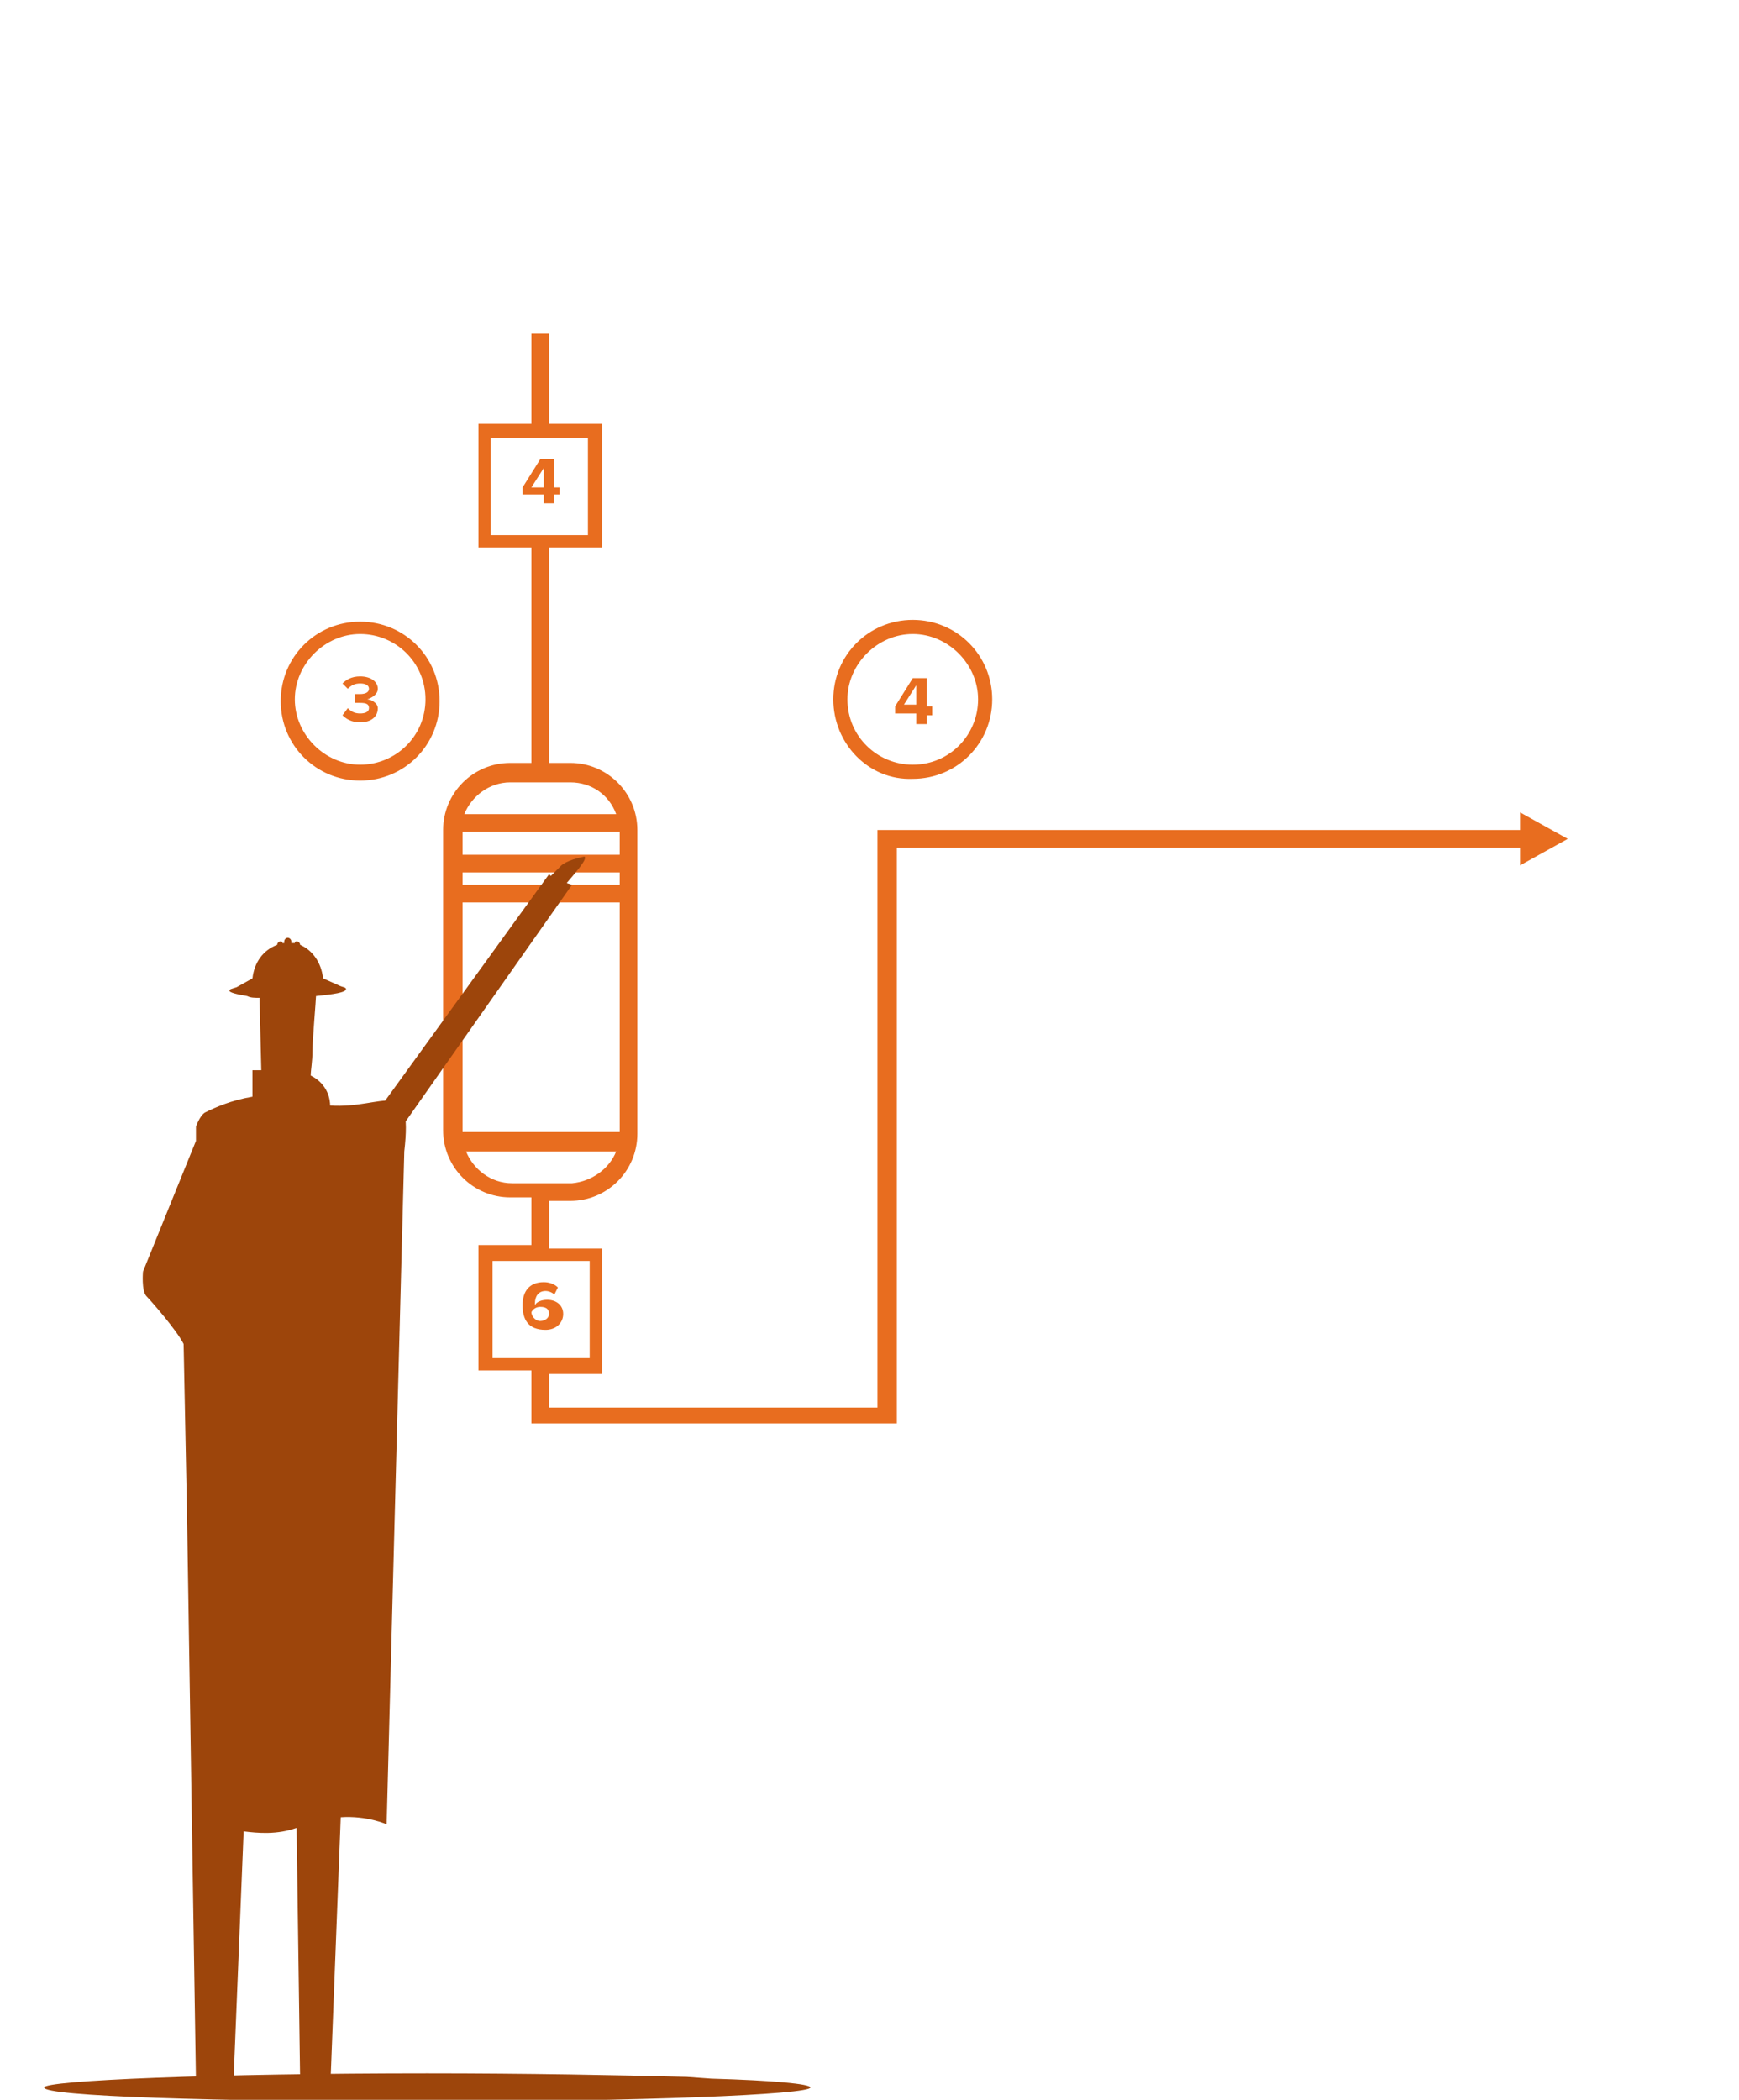
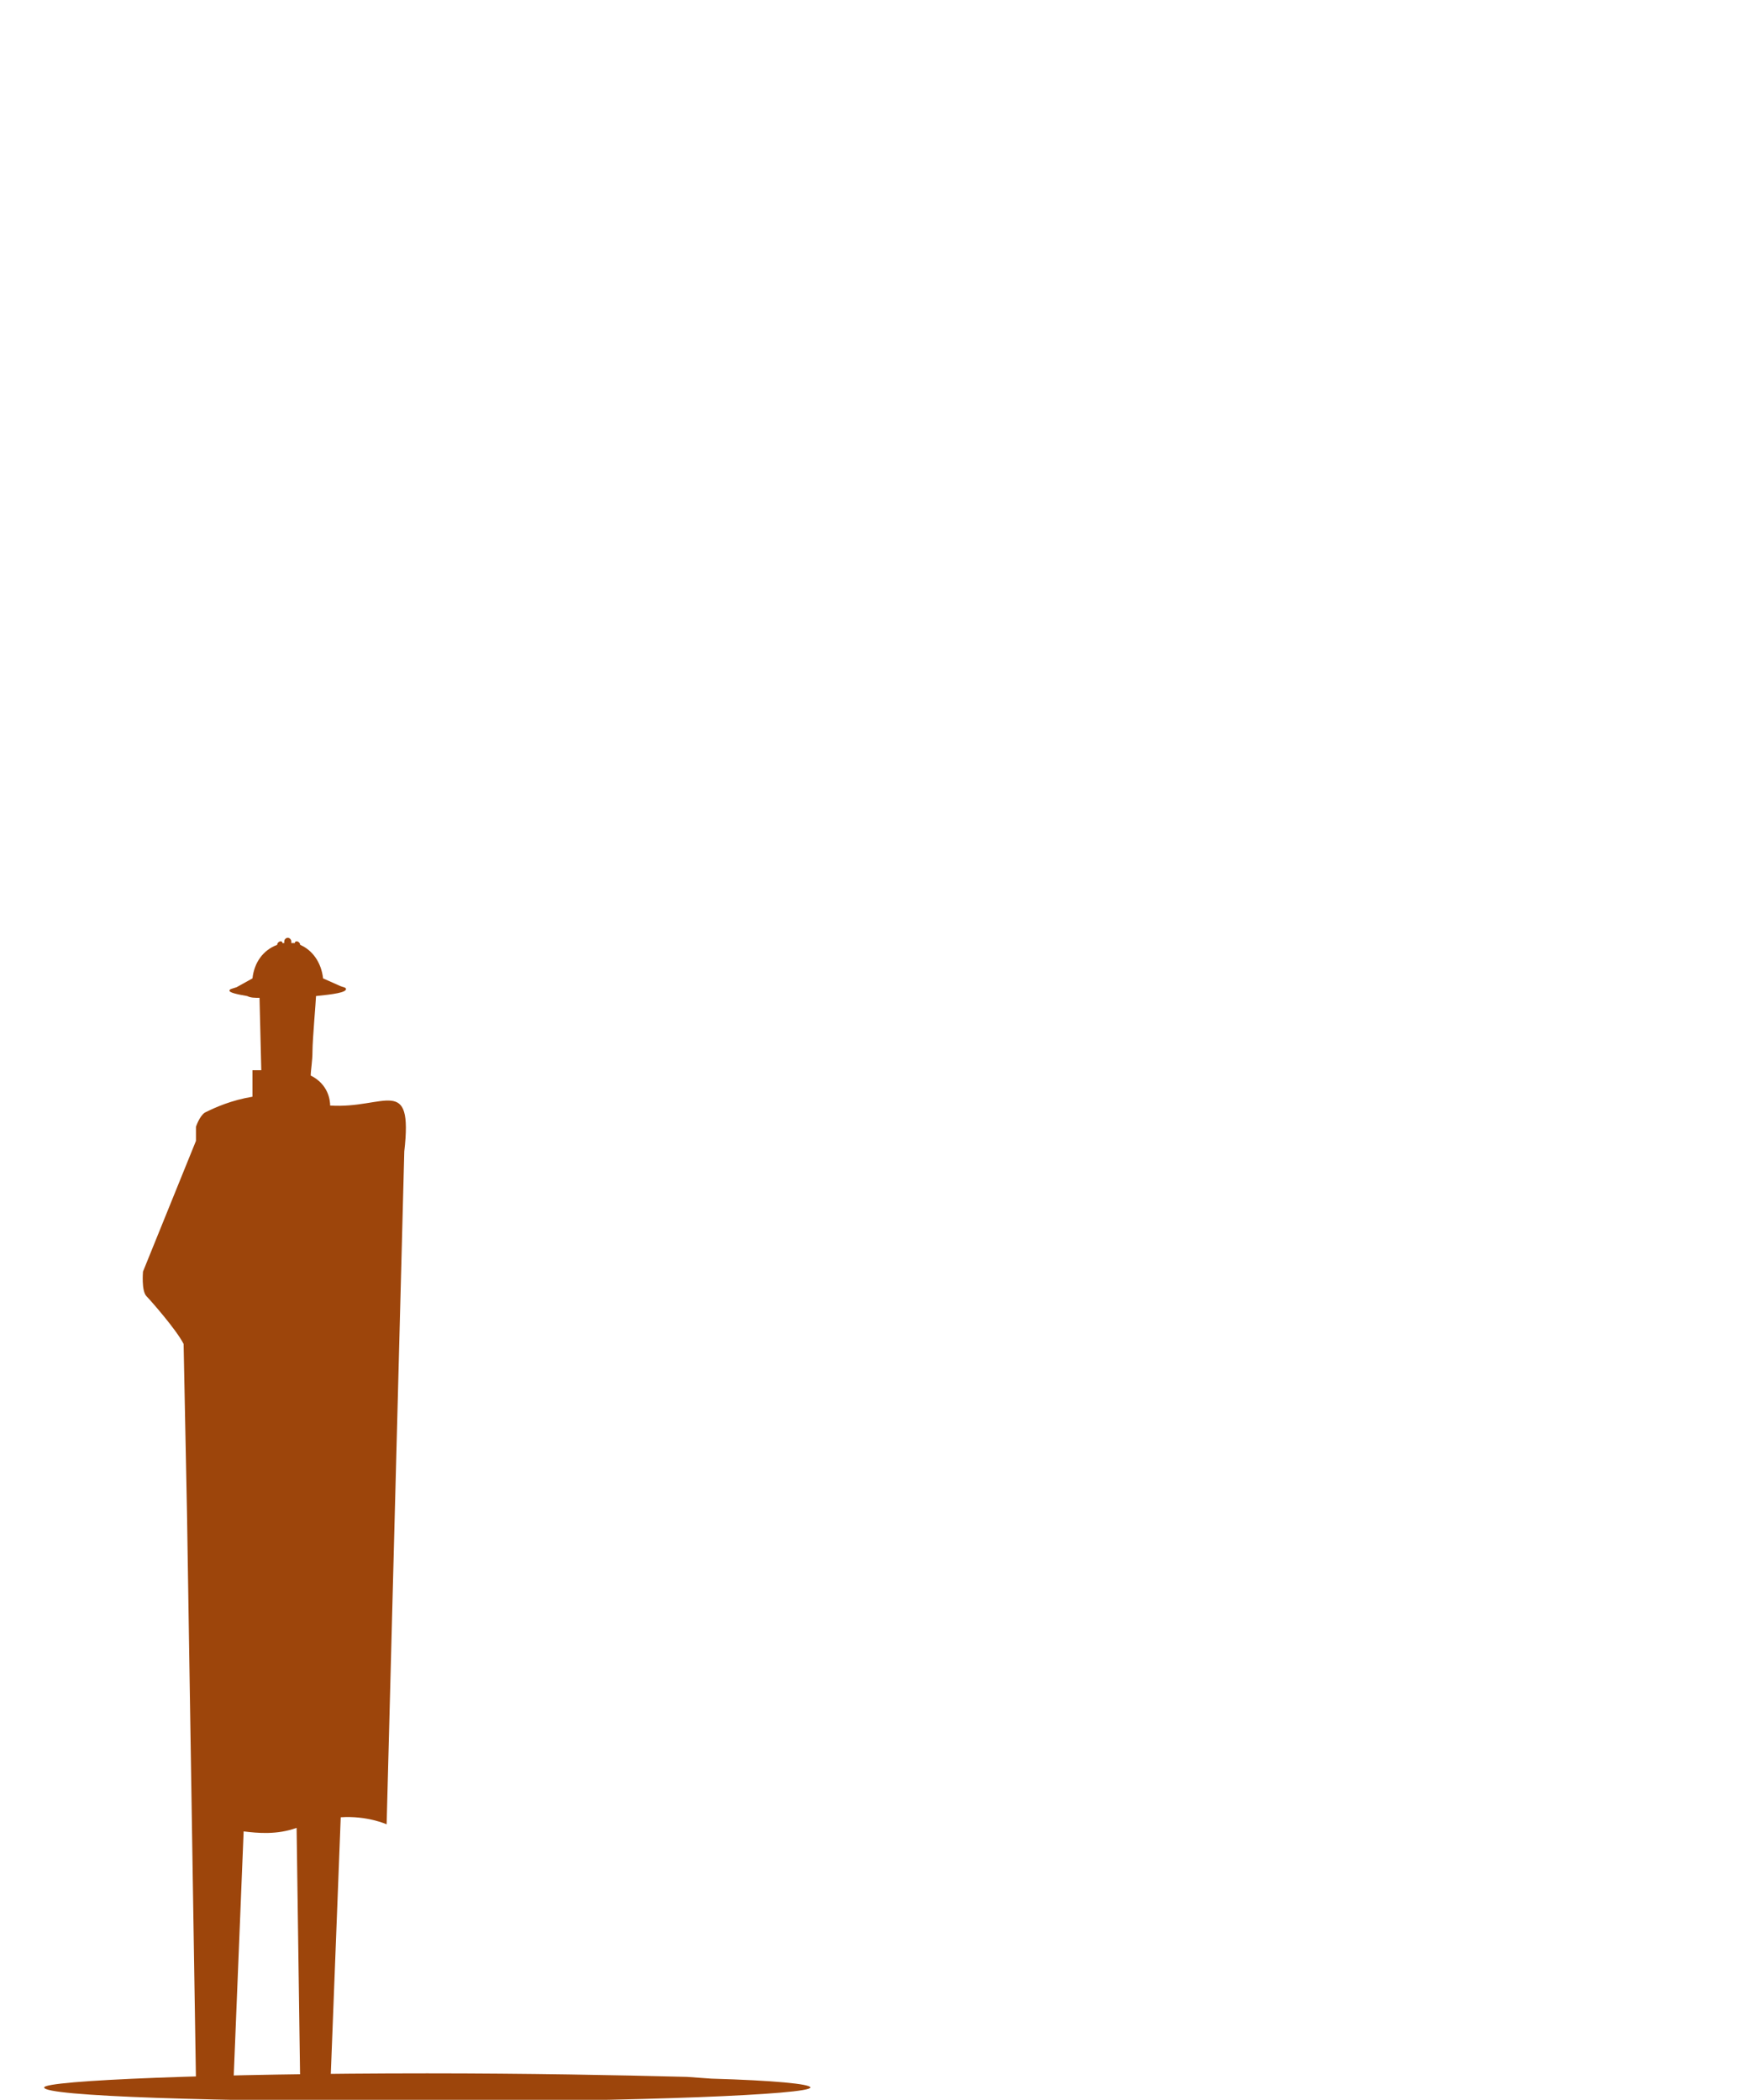
<svg xmlns="http://www.w3.org/2000/svg" xmlns:xlink="http://www.w3.org/1999/xlink" id="Layer_1" viewBox="0 0 98.5 118.9">
  <style>.st2{fill:#9d450b}</style>
  <defs>
-     <path id="SVGID_7_" d="M79.4 18.9H19.2L0 52.1l19.2 33.2h60.2l19.2-33.2-19.2-33.2z" />
-   </defs>
+     </defs>
  <clipPath id="SVGID_4_">
    <use xlink:href="#SVGID_7_" overflow="visible" />
  </clipPath>
-   <path d="M29.6 73.9c0-.8.4-1.3 1.2-1.3.3 0 .6.1.8.3l-.2.4c-.1-.1-.3-.2-.5-.2-.4 0-.6.3-.6.7v.1c.1-.2.4-.3.7-.3.5 0 .9.3.9.8s-.4.9-1 .9c-1 0-1.3-.6-1.3-1.4zm.5.4c0 .2.2.5.5.5s.5-.2.5-.4c0-.3-.2-.4-.5-.4-.2 0-.4.1-.5.3zm.7-46.3h-1.2v-.4l1-1.6h.8v1.6h.3v.4h-.3v.5h-.6V28zm0-.4v-1.1l-.7 1.1h.7zm-10 12c.3-.1.6-.3.6-.6 0-.4-.4-.7-1-.7-.5 0-.8.2-1 .4l.3.3c.2-.2.4-.3.7-.3.3 0 .5.1.5.3 0 .2-.2.3-.5.3h-.3v.5h.3c.4 0 .5.1.5.3 0 .2-.2.3-.5.3s-.5-.1-.7-.3l-.3.4c.2.2.5.4 1 .4.6 0 1-.3 1-.8 0-.3-.4-.5-.6-.5zm-.4 4.6c-2.5 0-4.5-2-4.5-4.5s2-4.5 4.5-4.5 4.5 2 4.5 4.5-2 4.5-4.5 4.5zm3.7-4.6c0-2.1-1.7-3.7-3.7-3.7s-3.7 1.7-3.7 3.7 1.7 3.7 3.7 3.7 3.7-1.6 3.7-3.7zm27.8.8h-1.2V40l1-1.6h.8V40h.3v.5h-.3v.5h-.6v-.6zm0-.5v-1.1l-.7 1.1h.7zm-4.7-.3c0-2.5 2-4.5 4.5-4.5s4.5 2 4.5 4.5-2 4.5-4.5 4.5c-2.5.1-4.5-2-4.5-4.5zm.8 0c0 2.1 1.7 3.7 3.7 3.7 2.1 0 3.7-1.7 3.7-3.7s-1.7-3.7-3.7-3.7-3.7 1.7-3.7 3.7zM31.1 0v24h3v7h-3v12.2h1.2c2.1 0 3.8 1.7 3.8 3.8v17.2c0 2.1-1.7 3.8-3.8 3.8h-1.2v2.7h3v7.1h-3v1.9h18.6V47h36.4v-1l2.7 1.5-2.7 1.5v-1H50.8v32.6H30.1v-3h-3v-7.1h3v-2.7h-1.2c-2.1 0-3.8-1.7-3.8-3.8V47c0-2.1 1.7-3.8 3.8-3.8h1.2V31h-3v-7h3V1l1-1zm2.3 71.4h-5.5v5.5h5.5v-5.5zm1.7-7.3v-13h-8.9v13h8.9zm0-14v-.7h-8.9v.7h8.9zm0-1.7v-1.3h-8.9v1.3h8.9zm-.2 16.8h-8.5c.4 1 1.4 1.8 2.6 1.8h3.4c1.1-.1 2.1-.8 2.5-1.8zm-2.6-20.9h-3.4c-1.2 0-2.2.8-2.6 1.8h8.6c-.4-1.1-1.4-1.8-2.6-1.8zm1-19.5h-5.5v5.5h5.5v-5.5z" clip-path="url(#SVGID_4_)" fill="#e86d1f" />
-   <path class="st2" d="M21.5 65.6l10.9-15.5-.3-.1c.6-.7 1.2-1.4 1-1.5-1 .2-1.3.5-1.3.5l-.6.6-.1-.1-9.7 13.4" />
+   <path d="M29.6 73.9c0-.8.4-1.3 1.2-1.3.3 0 .6.1.8.3l-.2.4c-.1-.1-.3-.2-.5-.2-.4 0-.6.3-.6.7v.1c.1-.2.4-.3.7-.3.5 0 .9.3.9.8s-.4.9-1 .9c-1 0-1.3-.6-1.3-1.4zm.5.4c0 .2.2.5.5.5s.5-.2.5-.4c0-.3-.2-.4-.5-.4-.2 0-.4.1-.5.3zm.7-46.3h-1.2v-.4l1-1.6h.8v1.6h.3v.4h-.3v.5h-.6V28zm0-.4v-1.1l-.7 1.1h.7zm-10 12c.3-.1.6-.3.6-.6 0-.4-.4-.7-1-.7-.5 0-.8.2-1 .4l.3.3c.2-.2.4-.3.7-.3.3 0 .5.1.5.3 0 .2-.2.3-.5.3h-.3v.5h.3c.4 0 .5.1.5.3 0 .2-.2.3-.5.3s-.5-.1-.7-.3l-.3.4c.2.2.5.4 1 .4.6 0 1-.3 1-.8 0-.3-.4-.5-.6-.5zm-.4 4.6c-2.5 0-4.5-2-4.5-4.5s2-4.5 4.5-4.5 4.5 2 4.5 4.5-2 4.5-4.5 4.5zm3.7-4.6c0-2.1-1.7-3.7-3.7-3.7s-3.7 1.7-3.7 3.7 1.7 3.7 3.7 3.7 3.7-1.6 3.7-3.7zm27.8.8h-1.2V40l1-1.6h.8V40h.3v.5h-.3v.5h-.6v-.6zm0-.5v-1.1l-.7 1.1h.7zm-4.7-.3c0-2.5 2-4.5 4.5-4.5s4.5 2 4.5 4.5-2 4.5-4.5 4.5c-2.5.1-4.5-2-4.5-4.5zm.8 0c0 2.1 1.7 3.7 3.7 3.7 2.1 0 3.7-1.7 3.7-3.7s-1.7-3.7-3.7-3.7-3.7 1.7-3.7 3.7zM31.1 0v24h3v7h-3v12.2h1.2c2.1 0 3.8 1.7 3.8 3.8v17.2c0 2.1-1.7 3.8-3.8 3.8h-1.2v2.7h3v7.1h-3v1.9h18.6V47h36.4v-1l2.7 1.5-2.7 1.5v-1H50.8v32.6H30.1v-3h-3v-7.1h3v-2.7h-1.2c-2.1 0-3.8-1.7-3.8-3.8V47c0-2.1 1.7-3.8 3.8-3.8h1.2V31h-3v-7h3V1l1-1zm2.3 71.4h-5.5v5.5h5.5v-5.5zm1.7-7.3v-13h-8.9v13zm0-14v-.7h-8.9v.7h8.9zm0-1.7v-1.3h-8.9v1.3h8.9zm-.2 16.8h-8.5c.4 1 1.4 1.8 2.6 1.8h3.4c1.1-.1 2.1-.8 2.5-1.8zm-2.6-20.9h-3.4c-1.2 0-2.2.8-2.6 1.8h8.6c-.4-1.1-1.4-1.8-2.6-1.8zm1-19.5h-5.5v5.5h5.5v-5.5z" clip-path="url(#SVGID_4_)" fill="#e86d1f" />
  <path class="st2" d="M11 118.5l-2.9-.1 3-.6-.5-31.6v-.1l-.2-10c-.4-.8-1.9-2.5-2.1-2.7-.3-.3-.2-1.4-.2-1.4l3-7.4v-.8s.2-.6.5-.8c.6-.3 1.5-.7 2.7-.9v-1.5h.5l-.1-4.1c-.3 0-.5 0-.7-.1-.6-.1-1-.2-1-.3 0-.1.1-.1.4-.2l.9-.5c.1-.9.6-1.6 1.4-1.9 0-.1.1-.2.2-.2s.1.1.1.1h.1v-.1c0-.1.1-.2.2-.2s.2.1.2.2v.1h.2c0-.1.1-.1.1-.1.1 0 .2.1.2.2.7.3 1.2 1 1.3 1.9l.9.4c.2.1.4.1.4.2 0 .2-.7.3-1.7.4 0 .2-.2 2.5-.2 3.1 0 .6-.1 1.1-.1 1.4 1 .5 1.1 1.4 1.1 1.7 3.1.2 4.7-1.8 4.2 2.6l-1 38.1s-1.1-.5-2.6-.4l-.6 15.5h-.3v.4l-4.3-.7 2.9-.3-.2-14.3c-1.1.4-2.2.3-3 .2l-.6 14.8h-.4v.2l-1.8-.2z" />
  <path class="st2" d="M24.2 117.4c5.7 0 10.8.1 14.7.2l1.4.1c3.5.1 5.6.3 5.6.5 0 .4-9.7.8-21.7.8s-21.7-.3-21.7-.8c0-.4 9.7-.8 21.7-.8z" />
</svg>